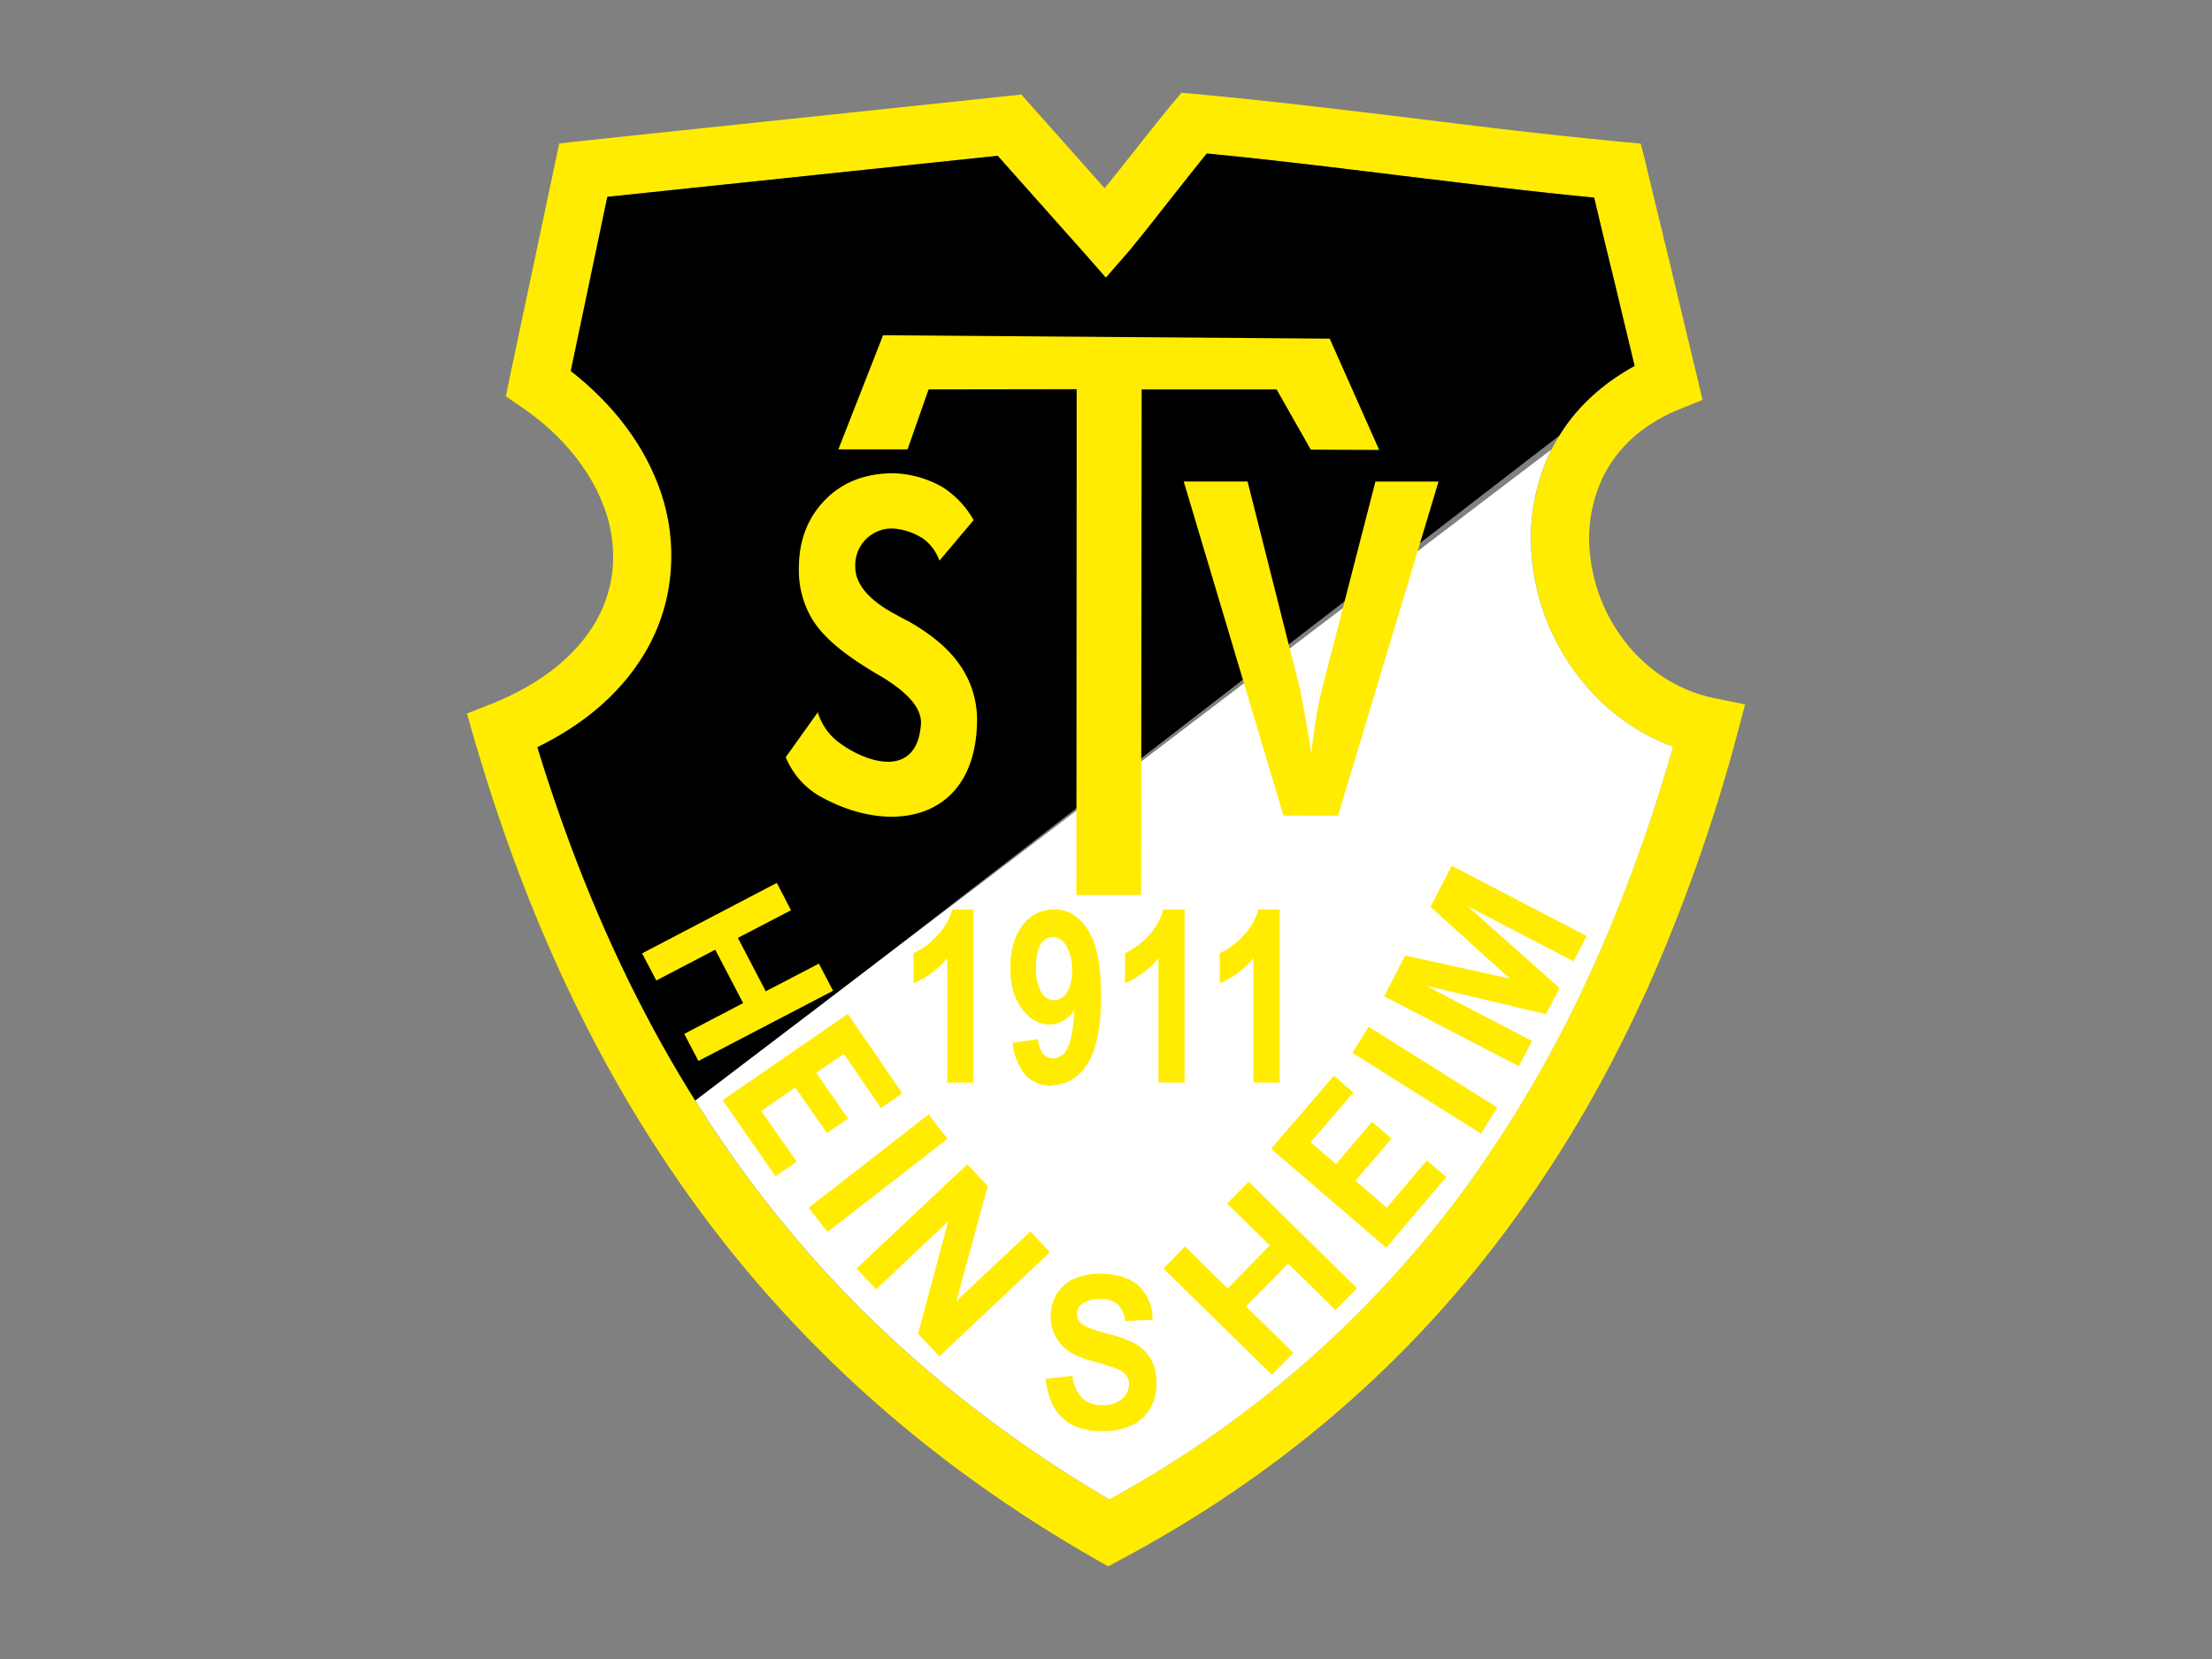
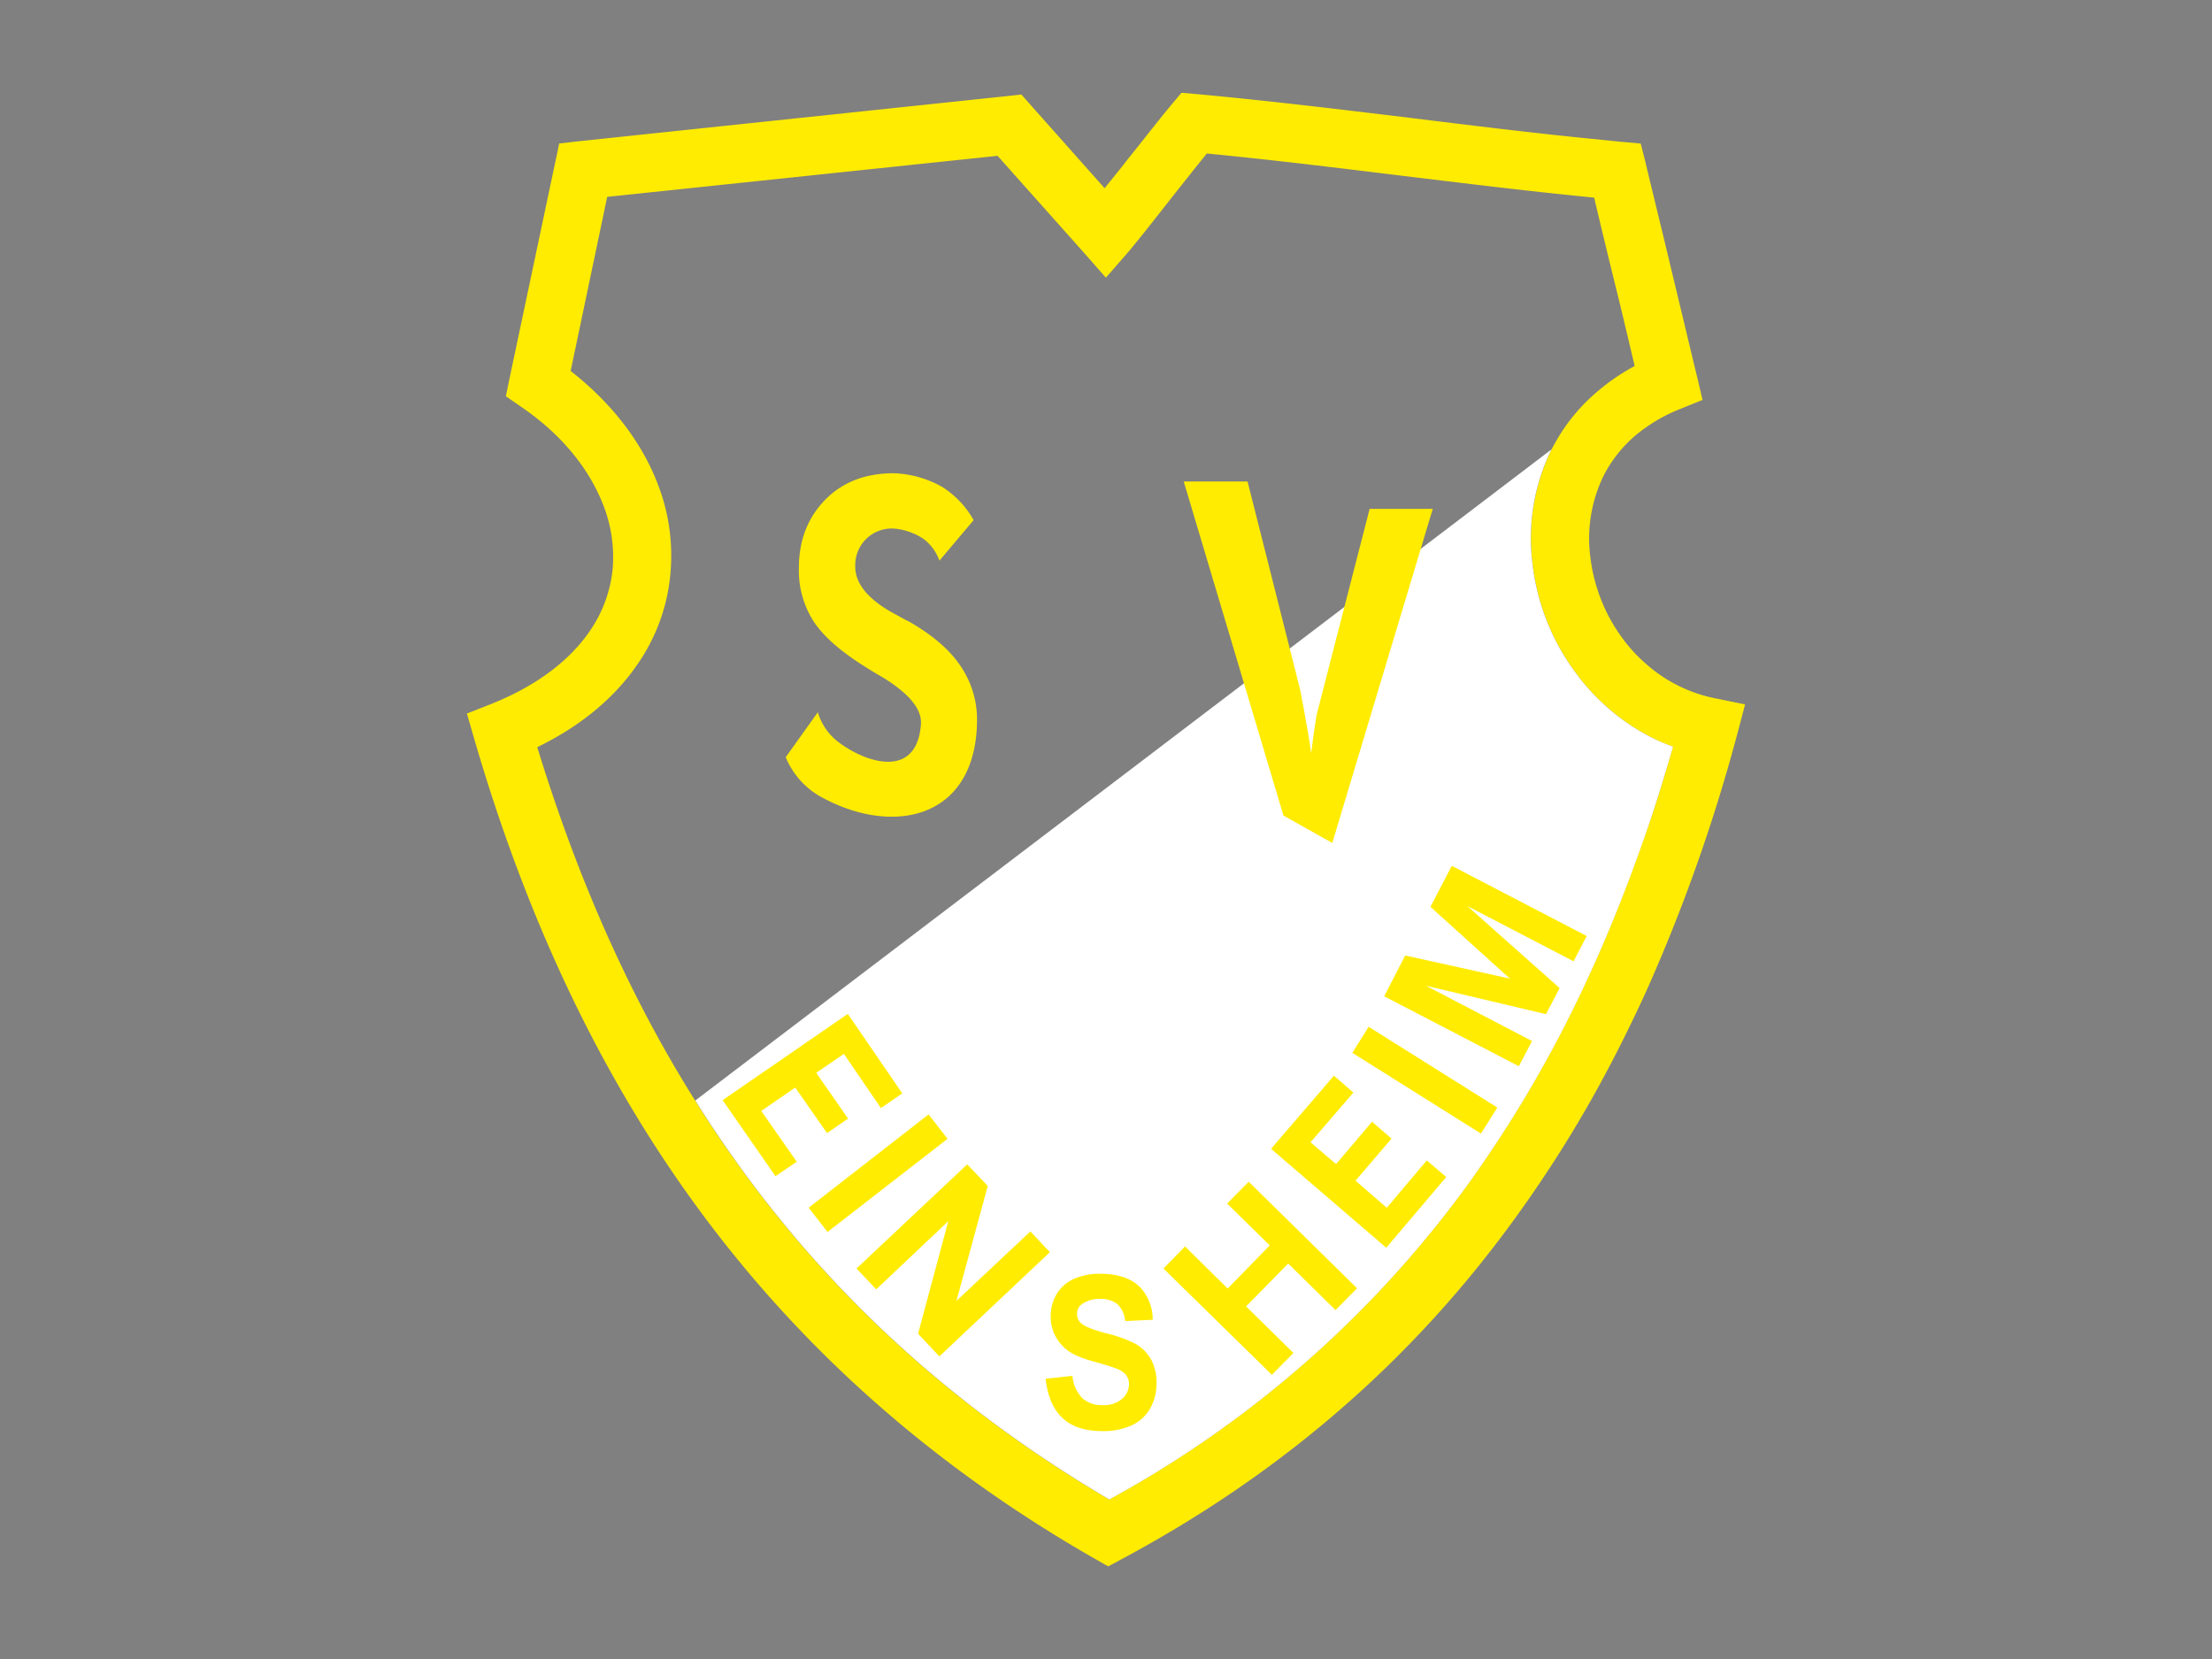
<svg xmlns="http://www.w3.org/2000/svg" width="500" height="375" viewBox="0 0 500 375">
  <rect x="0" y="0" width="500" height="375" fill="#808080" stroke="none" />
  <defs>
    <style>
      .cls-1, .cls-3 {
        fill: #ffec00;
      }

      .cls-2 {
        fill: #fff;
      }

      .cls-3 {
        fill-rule: evenodd;
      }
    </style>
  </defs>
  <title>TSV_Heinsheim_rappenauer</title>
  <g id="Vereine">
    <g id="TSV_Heinsheim" data-name="TSV Heinsheim">
      <path class="cls-1" d="M387.62,157.83A33.38,33.38,0,0,1,372,150a34.32,34.32,0,0,1-5.29-5.77A38.56,38.56,0,0,1,359.49,126a32.35,32.35,0,0,1,3-18.49A29.65,29.65,0,0,1,372,96.65a36.33,36.33,0,0,1,7.55-4.11l5.29-2.14-1.3-5.53c-.3-1.13-3-12.54-5.77-24-1.07-4.58-2.2-9.1-5.77-23.9V37c0-.05,0-.07,0-.09l0,0-1.13-4.46-4.7-.42-7-.71c-13.14-1.31-26.88-3-40.61-4.7-15.7-1.9-31.34-3.8-48.05-5.35l-3.45-.3-2.25,2.68c-3.16,3.8-6.55,8.2-10.05,12.55-1.61,2.08-3.27,4.1-4.94,6.18l-.12.18L233.14,23.93l-2.26-2.56-3.33.36L131.17,31.89l-4.76.54-1,4.7L115.23,85.29l-.89,4.28,3.63,2.5c8.92,6.12,15,13.67,18.19,21.58a32.23,32.23,0,0,1,2.32,15,29.84,29.84,0,0,1-5.23,14.09c-4.46,6.48-11.77,12.19-22.12,16.35l-5.59,2.2,1.67,5.77c11.83,40.67,28.6,76.46,51.49,107.32s52.15,57,88.65,77.89l2.5,1.43.66.36,3.21-1.73c37.52-20.1,66.83-46.38,89.42-77.89a281.09,281.09,0,0,0,16.06-25c4.64-8.15,8.86-16.53,12.84-25.21A386.48,386.48,0,0,0,392.67,166l1.79-6.78ZM372,188.33c-3.86,11.12-8.09,21.88-12.84,32.17a281.07,281.07,0,0,1-26.7,46.26,245.38,245.38,0,0,1-81.76,72.18l-.89-.53c-33-19.56-59.52-43.53-80.57-71.89q-6.29-8.46-11.92-17.44l-.2-.32c-15-23.87-26.68-50.52-35.68-79.87,10.17-4.94,17.66-11.42,22.65-18.73a42.34,42.34,0,0,0,7.43-20.28,44.58,44.58,0,0,0-3.09-21.1c-3.62-9.1-10.22-17.72-19.44-24.92l8.26-39.36,88.24-9.28L245,57.11l4.81,5.47.18.17L255,57l.06-.06c3.16-3.81,6.6-8.21,10-12.55,2.56-3.21,5.12-6.48,7.73-9.69C287,36.06,302,37.9,317,39.74c13.86,1.67,27.71,3.39,42.22,4.82l1.13.12c1.07,4.58,2.85,12,4.64,19.26,1,4,2,8.15,4.51,18.79a48.13,48.13,0,0,0-10.28,7.43,41.54,41.54,0,0,0-6.75,8.32c-.61,1-1.17,2-1.7,3l-.06.13a45.52,45.52,0,0,0-4.28,25.92,51,51,0,0,0,9.7,24.49A48.67,48.67,0,0,0,372,166a40.21,40.21,0,0,0,6.13,2.79C376.26,175.43,374.24,182,372,188.33Z" />
-       <path d="M369.48,82.73a48.13,48.13,0,0,0-10.28,7.43,41.54,41.54,0,0,0-6.75,8.32q-97.59,75.27-195.09,150.6l-.2-.32c-15-23.87-26.68-50.52-35.68-79.87,10.17-4.94,17.66-11.42,22.65-18.73a42.34,42.34,0,0,0,7.43-20.28,44.58,44.58,0,0,0-3.09-21.1c-3.62-9.1-10.22-17.72-19.44-24.92l8.26-39.36,88.24-9.28L245,57.11l4.81,5.47.18.17L255,57l.06-.06c3.16-3.81,6.6-8.21,10-12.55,2.56-3.21,5.12-6.48,7.73-9.69C287,36.06,302,37.9,317,39.74c13.86,1.67,27.71,3.39,42.22,4.82l1.13.12c1.07,4.58,2.85,12,4.64,19.26C365.92,68,366.93,72.09,369.48,82.73Z" />
      <path class="cls-2" d="M378.17,168.77c-1.91,6.66-3.93,13.2-6.13,19.56-3.86,11.12-8.09,21.88-12.84,32.17a281.07,281.07,0,0,1-26.7,46.26,245.38,245.38,0,0,1-81.76,72.18l-.89-.53c-33-19.56-59.52-43.53-80.57-71.89q-6.39-8.61-12.12-17.76Q254,175.15,350.69,101.59a45.52,45.52,0,0,0-4.28,25.92,51,51,0,0,0,9.7,24.49A48.67,48.67,0,0,0,372,166,40.21,40.21,0,0,0,378.17,168.77Z" />
-       <polygon class="cls-3" points="189.5 101.58 205.14 101.58 209.9 88.02 243.37 87.97 243.31 202.31 257.94 202.31 258.06 88.02 288.56 88.02 296.29 101.64 311.75 101.7 300.57 76.55 199.61 75.78 189.5 101.58" />
      <path class="cls-3" d="M177.61,171.15,184.86,161a13.22,13.22,0,0,0,4.4,6.54c6.24,4.88,18,8.8,18.91-3.86.24-3.57-3-7.14-8.86-10.7-2-1.13-3.45-2.08-4.58-2.79-5.35-3.45-9-6.78-11.06-10.11a21.39,21.39,0,0,1-3.09-11.71c0-6.24,2-11.36,5.95-15.4s9.16-6,15.52-6A24,24,0,0,1,213,110.08a21.06,21.06,0,0,1,7.08,7.49l-7.73,9.16a10.64,10.64,0,0,0-3.63-4.94,14.19,14.19,0,0,0-6.78-2.32,8.28,8.28,0,0,0-6.24,2.44,8.38,8.38,0,0,0-2.38,6.18c0,4,3.15,7.67,9.39,10.94,1.25.71,2.2,1.19,2.91,1.55,5.17,3,9,6.24,11.48,9.93a21.56,21.56,0,0,1,3.75,12.61c-.36,22.42-19.56,26-35.79,16.71A18.08,18.08,0,0,1,177.61,171.15Z" />
-       <path class="cls-3" d="M290.11,184.35l-22.54-75.51H282L293.91,156c.18,1,.54,2.74,1,5.35s1,5.59,1.49,8.92c.36-3.21.77-6.12,1.19-8.62s.89-4.58,1.31-6.18l12-46.62h14.27l-22.71,75.51Z" />
+       <path class="cls-3" d="M290.11,184.35l-22.54-75.51H282L293.91,156c.18,1,.54,2.74,1,5.35s1,5.59,1.49,8.92c.36-3.21.77-6.12,1.19-8.62l12-46.62h14.27l-22.71,75.51Z" />
      <polygon class="cls-3" points="343.32 241.01 312.88 225.2 317.63 215.98 341.3 221.21 323.34 204.98 328.16 195.71 358.66 211.58 355.69 217.29 331.67 204.8 352.54 223.35 349.45 229.24 322.33 222.82 346.3 235.31 343.32 241.01" />
      <polygon class="cls-3" points="334.76 256.24 305.68 237.98 309.37 232.09 338.45 250.35 334.76 256.24" />
      <polygon class="cls-3" points="287.49 310.76 262.99 286.74 267.87 281.74 277.5 291.26 287.01 281.51 277.38 272.05 282.26 267.12 306.75 291.2 301.88 296.13 291.18 285.61 281.66 295.3 292.37 305.82 287.49 310.76" />
      <path class="cls-3" d="M236.35,311.65l6.06-.65a8.33,8.33,0,0,0,2.2,5,6.27,6.27,0,0,0,4.52,1.61,6.34,6.34,0,0,0,4.52-1.43,4.38,4.38,0,0,0,1.55-3.27,3.34,3.34,0,0,0-.65-2.08,4.82,4.82,0,0,0-2.26-1.49c-.71-.3-2.38-.83-4.94-1.55-3.33-.89-5.71-2-7-3.39a9.33,9.33,0,0,1-2.85-6.9,9.74,9.74,0,0,1,1.31-4.94,8.74,8.74,0,0,1,3.86-3.45,14.32,14.32,0,0,1,6.06-1.19c3.86,0,6.78,1,8.74,2.79a10.72,10.72,0,0,1,3.09,7.61l-6.24.3a5.86,5.86,0,0,0-1.72-3.81,5.73,5.73,0,0,0-3.92-1.19,6.5,6.5,0,0,0-4.22,1.25,2.49,2.49,0,0,0-1,2.14,2.79,2.79,0,0,0,.89,2.08c.83.77,2.74,1.49,5.77,2.32a28.65,28.65,0,0,1,6.72,2.44,9.59,9.59,0,0,1,3.39,3.51,11.11,11.11,0,0,1,1.19,5.47,11.27,11.27,0,0,1-1.43,5.53,9.21,9.21,0,0,1-4.16,3.81,15,15,0,0,1-6.72,1.31c-3.92,0-6.9-1-9-3S236.77,315.52,236.35,311.65Z" />
      <polygon class="cls-3" points="193.6 286.74 218.63 263.19 223.27 268.07 216.2 294.05 232.91 278.35 237.31 283.05 212.33 306.6 207.52 301.48 214.35 276.04 198.06 291.44 193.6 286.74" />
      <polygon class="cls-3" points="182.78 273 209.9 251.9 214.18 257.42 187.06 278.47 182.78 273" />
      <polygon class="cls-3" points="163.34 248.68 191.64 229.18 203.95 247.14 199.13 250.47 190.75 238.22 184.5 242.5 191.7 252.85 186.94 256.12 179.75 245.83 172.08 251.12 180.1 262.6 175.29 265.87 163.34 248.68" />
      <polygon class="cls-3" points="313.35 282.04 287.31 259.68 301.52 243.15 305.92 246.96 296.23 258.2 302 263.13 310.14 253.56 314.54 257.37 306.4 266.88 313.47 273 322.51 262.3 326.91 266.05 313.35 282.04" />
-       <polygon class="cls-3" points="145.14 215.5 175.59 199.57 178.8 205.75 166.79 212 173.09 224.07 185.1 217.82 188.31 223.95 157.87 239.82 154.66 233.7 167.98 226.74 161.67 214.67 148.35 221.63 145.14 215.5" />
-       <path class="cls-3" d="M238.2,245.35v-6.12a3.73,3.73,0,0,0,3-2.14c.83-1.43,1.43-4.34,1.66-8.8a7,7,0,0,1-4.64,3.21v-5.41h.06a3.42,3.42,0,0,0,2.85-1.72,8.84,8.84,0,0,0,1.19-5,10.49,10.49,0,0,0-1.31-5.59,3.83,3.83,0,0,0-2.79-2v-6.24q4.73,0,7.67,4.64c2,3,3,8,3,15s-1.07,12.25-3.15,15.4c-2,3-4.46,4.52-7.55,4.7Zm29.55-.65h-5.89V216.58a19.31,19.31,0,0,1-7.55,5.65v-6.78a16.78,16.78,0,0,0,5-3.63,13.86,13.86,0,0,0,3.63-6.24h4.82V244.7Zm21.52,0h-5.95V216.58a19.08,19.08,0,0,1-7.61,5.65v-6.78a16.22,16.22,0,0,0,5.05-3.63,14,14,0,0,0,3.69-6.24h4.82Zm-69.27,0h-5.89V216.58a19.5,19.5,0,0,1-7.61,5.65v-6.78a15.42,15.42,0,0,0,5-3.63,13.58,13.58,0,0,0,3.75-6.24H220V244.7Zm18.19-39.12v6.24H238a3.17,3.17,0,0,0-2.74,1.61q-1.07,1.61-1.07,5.35a10.32,10.32,0,0,0,1.19,5.53,3.36,3.36,0,0,0,2.85,1.78v5.41a4.81,4.81,0,0,1-1,.06q-3.66,0-6.24-3.57c-1.78-2.32-2.62-5.41-2.62-9.22s.89-7.14,2.74-9.57a8.66,8.66,0,0,1,7.08-3.63Zm0,33.65v6.12c-.18,0-.36.06-.59.06a7.62,7.62,0,0,1-5.83-2.44,13.14,13.14,0,0,1-2.85-7.25l5.71-.83a6.2,6.2,0,0,0,1.13,3.27,2.88,2.88,0,0,0,2.32,1.07Z" />
    </g>
  </g>
</svg>